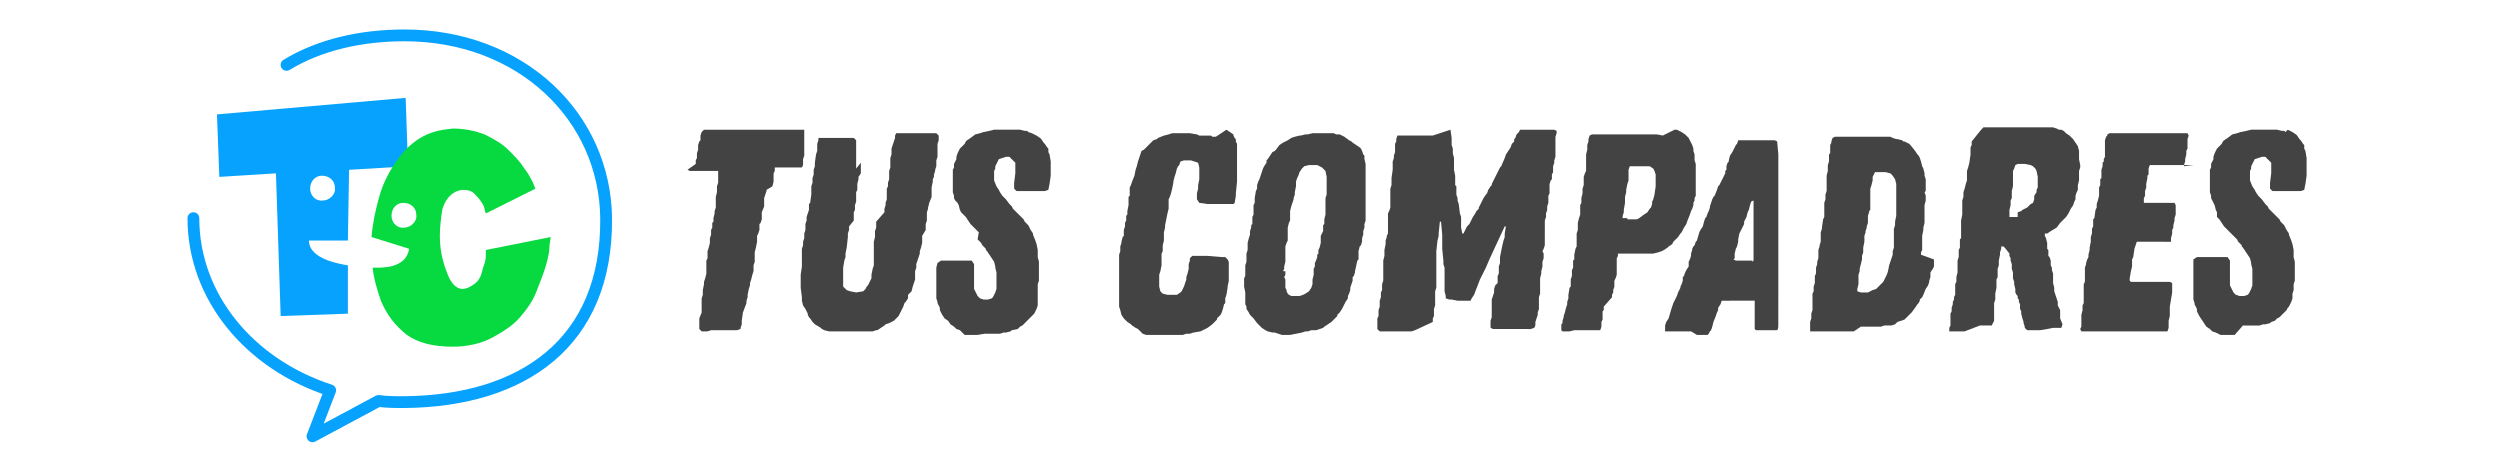
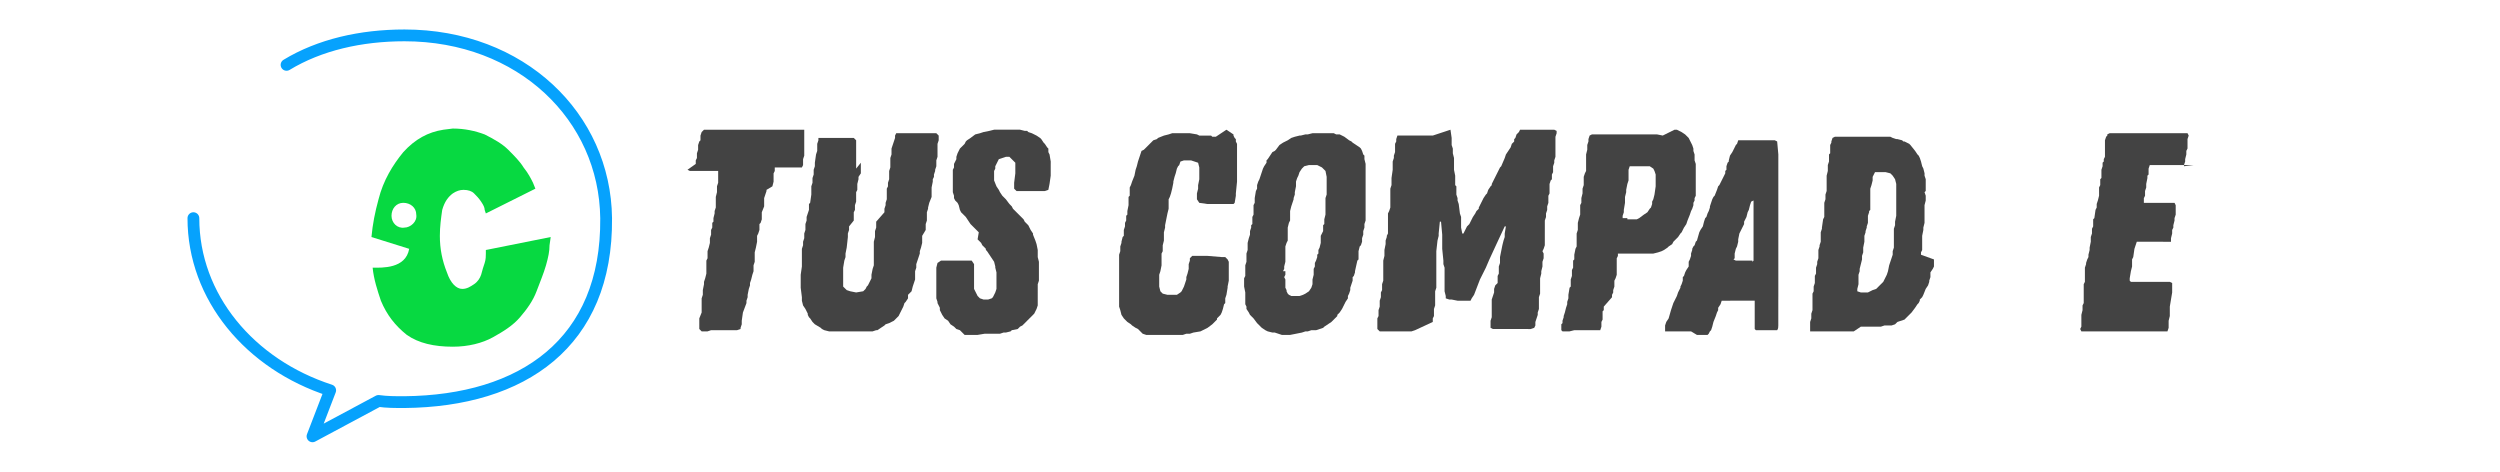
<svg xmlns="http://www.w3.org/2000/svg" version="1.1" id="Capa_1" x="0px" y="0px" viewBox="0 0 212 40" style="enable-background:new 0 0 212 40;" xml:space="preserve">
  <style type="text/css">
	.st0{fill:#06A2FD;}
	.st1{fill:#07D941;}
	.st2{fill:none;stroke:#06A2FD;stroke-width:22.377;stroke-linecap:round;stroke-linejoin:round;stroke-miterlimit:10;}
	.st3{fill:none;stroke:#06A2FD;stroke-linecap:round;stroke-linejoin:round;stroke-miterlimit:10;}
	.st4{fill:#434343;}
</style>
  <g>
    <path class="st0" d="M958.5-314.4l-306.3,26.9l3.2,101.7l92.6-5.1l7.4,231.3L865.3,37l0.7-78.4c-10.6-1.3-62.3-9-63.3-41.1   l63.7-0.7l1-114.9l96.5-5.2L958.5-314.4z M824.5-147.2c-10.9,1.2-21-7.8-21.6-19.4c-0.6-11.4,8.2-21.1,19.5-21.6   c12.1-0.5,21,7.8,21.7,19.7C845-156.2,834.4-146.7,824.5-147.2z" />
    <path class="st1" d="M1088.6-67.6l-0.2,6c-0.2,4-0.8,9-1.9,15.1c-1.1,6.1-3,12.2-5.6,18.4c-2.7,6.2-6.5,11.7-11.5,16.3   c-5,4.6-11.6,7.5-19.9,8.6c-10.3,0.3-18.9-8.7-25.8-27.1c-6.9-18.4-10.7-38-11.3-58.9c-0.5-15.2,1-29.1,4.5-41.8   c3.5-12.7,9.4-21.5,17.8-26.3c6.2-3.3,11.9-5.1,17-5.3c6.9-0.2,12.7,1.6,17.4,5.5c4.7,3.9,8.5,8.4,11.4,13.6   c2.9,5.2,5,9.8,6.2,13.8l1.9,6l79.5-39.5l-4.6-10.2c-3.1-6.8-7.9-15.1-14.5-24.9c-6.6-9.8-15.1-19.5-25.4-29   c-10.3-9.6-22.9-17.5-37.7-23.9c-14.8-6.4-31.9-9.3-51.4-8.7l-14.6,1.3c-24.8,3.7-46.2,15.8-64.1,36.4c-18,20.6-31.6,45.8-41,75.6   c-6.4,20.4-10.4,41.1-12,61.9l60.4,18.4c-6.4,33-44.6,31.6-59.5,29.7c2.2,19.1,6.9,37.2,14,54.2c9.5,22.8,23.7,41,42.8,54.7   c19.1,13.7,43.7,20.1,74.1,19.1c25.8-0.8,47.6-5.7,65.5-14.5c17.9-8.9,32.7-20,44.5-33.4c11.7-13.4,21-27.4,27.7-42.1   c6.7-14.7,11.6-28.5,14.8-41.5c3.2-13,5-23.6,5.6-32l1.3-12.5L1088.6-67.6z M956.8-103.9c-10.6,1.1-20.2-7.5-20.8-18.7   c-0.6-11,7.9-20.3,18.8-20.8c11.7-0.5,20.2,7.5,21,19C976.5-112.6,966.3-103.4,956.8-103.9z" />
    <path class="st2" d="M612.5-118.6c0,127.8,92.3,236.8,222,279.5L806.3,235l108.1-57.2c13.5,1.4,27.3,2.3,41.2,2.2   c191.9-1.4,328.9-96.5,327.4-298.6c-1.2-164.9-137.9-296-327.4-296c-71.1,0-137.1,16.2-191.9,48.4" />
  </g>
  <g>
    <g>
-       <path class="st0" d="M34.4,8.3l-16,1.4l0.2,5.3l4.8-0.3l0.4,12.1l5.7-0.2l0-4.1c-0.6-0.1-3.3-0.5-3.3-2.1l3.3,0l0.1-6l5-0.3    L34.4,8.3z M27.4,17c-0.6,0.1-1.1-0.4-1.1-1c0-0.6,0.4-1.1,1-1.1c0.6,0,1.1,0.4,1.1,1C28.5,16.5,27.9,17,27.4,17z" />
      <path class="st1" d="M41.2,21.2l0,0.3c0,0.2,0,0.5-0.1,0.8c-0.1,0.3-0.2,0.6-0.3,1c-0.1,0.3-0.3,0.6-0.6,0.8    c-0.3,0.2-0.6,0.4-1,0.4c-0.5,0-1-0.5-1.3-1.4c-0.4-1-0.6-2-0.6-3.1c0-0.8,0.1-1.5,0.2-2.2c0.2-0.7,0.5-1.1,0.9-1.4    c0.3-0.2,0.6-0.3,0.9-0.3c0.4,0,0.7,0.1,0.9,0.3c0.2,0.2,0.4,0.4,0.6,0.7c0.2,0.3,0.3,0.5,0.3,0.7l0.1,0.3l4.2-2.1l-0.2-0.5    c-0.2-0.4-0.4-0.8-0.8-1.3c-0.3-0.5-0.8-1-1.3-1.5c-0.5-0.5-1.2-0.9-2-1.3c-0.8-0.3-1.7-0.5-2.7-0.5l-0.8,0.1    c-1.3,0.2-2.4,0.8-3.4,1.9c-0.9,1.1-1.7,2.4-2.1,4c-0.3,1.1-0.5,2.1-0.6,3.2l3.2,1c-0.3,1.7-2.3,1.6-3.1,1.6    c0.1,1,0.4,1.9,0.7,2.8c0.5,1.2,1.2,2.1,2.2,2.9c1,0.7,2.3,1,3.9,1c1.3,0,2.5-0.3,3.4-0.8c0.9-0.5,1.7-1,2.3-1.7    c0.6-0.7,1.1-1.4,1.4-2.2c0.3-0.8,0.6-1.5,0.8-2.2c0.2-0.7,0.3-1.2,0.3-1.7l0.1-0.7L41.2,21.2z M34.3,19.3c-0.6,0.1-1.1-0.4-1.1-1    c0-0.6,0.4-1.1,1-1.1c0.6,0,1.1,0.4,1.1,1C35.4,18.8,34.8,19.3,34.3,19.3z" />
      <path class="st3" d="M16.4,18.5c0,6.7,4.8,12.4,11.6,14.6L26.5,37l5.6-3c0.7,0.1,1.4,0.1,2.2,0.1c10-0.1,17.2-5,17.1-15.6    C51.3,9.9,44.2,3,34.3,3c-3.7,0-7.2,0.8-10,2.5" />
    </g>
    <g>
      <path class="st4" d="M59.7,28.1h-0.2l-0.2-0.2l0-0.4l0-0.5l0.2-0.5l0-0.2l0-0.4l0-0.1l0-0.3v-0.2l0.1-0.3l0-0.2l0-0.2l0.1-0.5    v-0.2l0.1-0.3l0.1-0.4l0-0.2l0-0.2l0-0.3l0-0.1l0-0.3l0.1-0.2l0-0.2l0-0.2l0-0.2l0.1-0.3l0.1-0.4l0-0.2l0-0.2l0.1-0.3l0-0.1v-0.3    l0.1-0.2v-0.2l0-0.2l0.1-0.1v-0.2l0-0.1l0.1-0.4l0-0.2l0.1-0.3v-0.2l0-0.1v-0.2l0-0.2l0-0.2l0.1-0.4l0-0.1v-0.1l0-0.2v-0.1    l0.1-0.3l0-0.2l0-0.4l0-0.4h-1.3l-0.3,0l-0.2,0h-0.2l-0.2,0h-0.2l-0.2-0.1L59,13.9l0-0.3l0.1-0.2v-0.2l0-0.2l0.1-0.3l0-0.1l0-0.3    l0.1-0.3l0.1-0.1v-0.3l0-0.1l0.1-0.3l0.2-0.2l0.2,0h0.6l0.1,0h0.2l0.2,0h1.8l0.2,0h0.5l1.6,0l0.4,0l0.5,0l0.2,0h1.5l0.3,0l0.2,0    l0,0.2v0.1l0,0.2l0,0.2v0.2l0,0.1l0,0.2v0.1l0,0.3l0,0.2l0,0.1l0,0.3l-0.1,0.3l0,0.2l0,0.3l-0.1,0.2l-0.2,0l-0.2,0h-0.3l-0.2,0    h-0.2l-1,0l-0.2,0l0,0.2l0,0.1l-0.1,0.2v0.1l0,0.1l0,0.3l0,0.2l-0.1,0.4L65,16.1l0,0.1l-0.1,0.3l-0.1,0.3v0.1l0,0.3l0,0.1v0.2    L64.6,18l0,0.4l0,0.2l-0.1,0.3L64.4,19v0.2l0,0.3l-0.1,0.3L64.2,20l0,0.3l0,0.1v0.1L64.1,21L64,21.4l0,0.2v0.2l0,0.1l0,0.1l0,0.2    l-0.1,0.3l0,0.2l0,0.1l0,0.2l-0.1,0.3l-0.1,0.4l-0.1,0.3l0,0.2l-0.1,0.3l-0.1,0.5l0,0.2l-0.1,0.3l0,0.2L63,26.5l-0.1,0.7l0,0.3    l-0.1,0.3l0,0.1l-0.3,0.1h-2.2l-0.3,0.1L59.7,28.1z" />
      <path class="st4" d="M70.6,28.1l-0.2,0l-0.1,0l-0.4-0.1l-0.2-0.1l-0.1-0.1l-0.5-0.3l-0.2-0.2L68.7,27l-0.1-0.1l-0.1-0.2l0-0.1    l-0.2-0.4l-0.2-0.3L68,25.5l0-0.3l-0.1-0.8l0-0.1l0-0.8l0-0.2l0.1-0.7l0-0.3l0-0.4l0-0.3l0-0.2v-0.3l0.1-0.3l0-0.2l0-0.1l0.1-0.3    l0-0.2l0-0.2l0.1-0.3l0-0.2v-0.3l0.1-0.3l0-0.3l0.1-0.3l0.1-0.3v-0.2l0-0.3l0.1-0.1l0.1-0.7l0-0.1l0-0.3v-0.2l0-0.1l0.1-0.3l0-0.2    l0-0.2l0.1-0.3l0-0.2v-0.2l0.1-0.3v-0.2l0-0.1l0.1-0.7l0.1-0.3l0-0.1l0-0.2l0-0.3l0.1-0.3l0-0.2l0.1,0l0.4,0h0.1l0.2,0l1,0l0.6,0    l0.2,0l0.4,0l0.2,0.2l0,0.4v0.3l0,0.1l0,0.2l0,0.3l0,0.2l0,0.2l0,0.2l0,0.2l0,0.1v0.2L73,13.8l0,0.3l0,0.2v0.2l0,0.2L72.8,15    l0,0.2l-0.1,0.4l0,0.4l0,0.1l-0.1,0.2l0,0.2l0,0.2l0,0.2v0.2l-0.1,0.3l0,0.1l0,0.3l-0.1,0.2l0,0.2l0,0.2l0,0.2l0,0.1L72,19.2v0.3    l-0.1,0.3l0,0.3L71.8,21l-0.1,0.5l0,0.3l-0.1,0.3l-0.1,0.6l0,0.2l0,0.1l0,0.2l0,0.4V24l0,0.3l0.3,0.3l0.3,0.1l0.5,0.1l0.6-0.1    l0.2-0.2l0.1-0.2l0.1-0.1l0.2-0.4l0.1-0.2l0-0.2l0-0.1l0.1-0.5l0.1-0.3l0-0.2l0-0.2l0-0.1l0-0.2l0-0.2l0-0.2l0-0.2l0-0.2l0-0.3    l0-0.2l0.1-0.4l0-0.3l0-0.2l0.1-0.3v-0.2l0-0.3L75,18l0-0.3l0.1-0.3l0-0.2l0.1-0.3v-0.2l0-0.3l0-0.1v-0.3l0.1-0.2l0-0.3l0.1-0.3    l0-0.2l0-0.3l0-0.2l0.1-0.3l0-0.3l0-0.3l0-0.2l0.1-0.3l0-0.1l0-0.3l0-0.1l0.1-0.3l0.1-0.3l0.1-0.3l0-0.2l0.1-0.2l0.7,0h0.2l0.2,0    l0.7,0h0.2l0.2,0h0.2l0.2,0l0.2,0l0.2,0l0.2,0l0.2,0l0.2,0.2l0,0.4l-0.1,0.3l0,0.4l0,0.2l0,0.3l0,0.2l-0.1,0.3l0,0.2l0,0.2l0,0.2    L79.4,14l0,0.1l-0.1,0.3v0.1l-0.1,0.3l0,0.2l-0.1,0.2l0,0.2L79,15.9V16l0,0.2l0,0.1l0,0.2l0,0.2l-0.2,0.5l-0.1,0.4v0.1l-0.1,0.3    l0,0.1l0,0.3l0,0.3l-0.1,0.3v0.2l0,0.3L78.2,20l0,0.3l0,0.3L78.1,21L78,21.3l0,0.2l-0.1,0.3v0l-0.1,0.3l-0.1,0.3v0.1l0,0.2    l-0.1,0.3l0,0.2v0.2l0,0.1l0,0.2l-0.1,0.3l-0.1,0.3l-0.1,0.4L77,25L77,25.3l-0.2,0.3l-0.1,0.1l-0.1,0.3l-0.1,0.2l-0.1,0.2    l-0.1,0.2l-0.1,0.2l-0.2,0.2l-0.2,0.2l-0.2,0.1l-0.2,0.1l-0.3,0.1l-0.1,0.1L74.4,28l-0.1,0L74,28.1l-0.2,0l-0.1,0l-0.5,0h-0.6    l-0.4,0h-0.5L70.6,28.1z" />
      <path class="st4" d="M82.9,28.4l-0.2,0h-0.2l-0.3,0l-0.2,0l-0.2,0L81.4,28l-0.3-0.1l-0.2-0.2l-0.3-0.2l-0.2-0.3L80.1,27l-0.2-0.3    l-0.2-0.4l0-0.2l-0.2-0.4l0-0.1l-0.1-0.3l0-0.1l0-0.4v-0.7l0-0.4l0-0.2l0-0.4l0-0.2l0-0.2l0.1-0.4l0.3-0.2l0.6,0l0.3,0h1.4l0.3,0    l0.2,0.3v0.9l0,0.2v0.5l0,0.5l0.1,0.2l0.2,0.4l0.2,0.2l0.3,0.1h0.2l0.2,0l0.3-0.1l0.1-0.1l0.1-0.2l0.1-0.2l0.1-0.3l0-0.3l0-0.2    v-0.2l0-0.3v-0.4l-0.1-0.4v-0.1l-0.1-0.4l-0.2-0.3l-0.2-0.3l-0.2-0.3l-0.1-0.1l0-0.1l-0.1-0.1l-0.2-0.2l-0.1-0.2l-0.3-0.3L83,19.7    l-0.1-0.1l-0.3-0.3l-0.3-0.3l-0.2-0.3l-0.2-0.3l-0.2-0.2L81.5,18l-0.1-0.2l-0.1-0.4l-0.1-0.2L81,17l-0.1-0.2l0-0.2l-0.1-0.3l0-0.3    l0-0.2l0-0.2v-0.7l0-0.5l0.1-0.2l0-0.3l0.1-0.2l0.1-0.2l0-0.2l0.1-0.3l0.1-0.2l0.1-0.2l0.1-0.1l0.2-0.2l0.1-0.1l0.1-0.2l0.1-0.1    l0.3-0.2l0.4-0.3l0.4-0.1l0.3-0.1l0.5-0.1l0.4-0.1h0.8l0.6,0h0.2l0.2,0l0.4,0l0.4,0.1l0.2,0l0.1,0.1l0.3,0.1l0.2,0.1l0.2,0.1    l0.3,0.2l0.1,0.1l0.2,0.3l0.1,0.1l0.2,0.3l0.1,0.1l0,0.3l0.1,0.2l0.1,0.6V14l0,0.5l0,0.4L89,15.6l-0.1,0.5l-0.3,0.1l-0.4,0h-1.4    l-0.3,0h-0.3l-0.2-0.2l0-0.3l0-0.2l0.1-0.8v-0.6l0-0.3l-0.1-0.1l-0.2-0.2l-0.2-0.2l-0.3,0l-0.3,0.1l-0.3,0.1l-0.1,0.2l-0.1,0.2    l-0.1,0.2l0,0.2l-0.1,0.2l0,0.3v0.3l0,0.2l0.2,0.5l0.2,0.3l0.1,0.2l0.2,0.3l0.3,0.3l0.3,0.4l0.1,0.1l0.1,0.1l0.1,0.2l0.1,0.1    l0.1,0.1l0.2,0.2l0.1,0.1l0.1,0.1l0.1,0.1l0.2,0.2l0.1,0.2l0.3,0.3l0.2,0.4l0.2,0.3l0,0.1l0.2,0.5l0.1,0.3l0.1,0.5l0,0.2l0,0.2    l0,0.2l0.1,0.4l0,0.1l0,0.3l0,0.1l0,0.2l0,0.2v0.7l-0.1,0.3l0,0.1v0.4L88,25.5l0,0.2l0,0.2l-0.1,0.3l-0.2,0.4l-0.1,0.1L87.3,27    l-0.1,0.1l-0.2,0.2l-0.1,0.1l-0.2,0.2l-0.2,0.1l-0.2,0.2L85.8,28l-0.1,0.1l-0.4,0.1l-0.2,0l-0.3,0.1l-0.2,0l-0.2,0l-0.2,0H84    l-0.2,0l-0.3,0L82.9,28.4z" />
      <path class="st4" d="M98.7,28.4h-0.2l-0.2,0l-0.3,0l-0.2,0l-0.1,0l-0.2,0l-0.2,0l-0.1,0l-0.3-0.1L96.6,28l-0.1-0.1l-0.2-0.1    L96,27.6l-0.1-0.1l-0.3-0.2l-0.1-0.1L95.3,27l-0.2-0.3L95,26.3L94.9,26l0-0.1l0-0.3l0-0.2v-0.5l0-0.2v-0.2l0-0.2v-0.6l0-0.5l0-0.2    l0-0.3l0-0.3v-0.2l0-0.1l0-0.5l0.1-0.3l0-0.2l0-0.2l0.1-0.3l0-0.1l0.1-0.4l0.1-0.1v-0.3l0-0.1v-0.1l0.1-0.3l0-0.3l0.1-0.2l0-0.3    v-0.1l0.1-0.1v-0.3l0.1-0.5l0-0.2l0-0.3l0-0.2l0.1-0.1l0-0.2l0-0.2l0-0.1l0-0.2l0.1-0.2l0.1-0.3l0.2-0.5l0.1-0.5l0.1-0.3l0.1-0.4    l0.1-0.3l0.1-0.3l0.1-0.3l0.2-0.1l0.2-0.2l0.2-0.2l0.3-0.3l0.1-0.1l0.3-0.1l0.1-0.1l0.5-0.2l0.4-0.1l0.3-0.1l0.2,0h0.4l0.5,0h0.4    l0.6,0.1l0.2,0.1h0.2l0.3,0l0.1,0l0.2,0l0.2,0l0.1,0.1l0.3,0L104,11l0.3,0.2l0.3,0.2l0,0.1l0.1,0.2l0.1,0.1l0,0.2l0.1,0.2l0,0.3    l0,0.3l0,0.3l0,0.2l0,0.4v0.5l0,0.2l0,0.2l0,0.4l0,0.4l-0.1,1l0,0.2l-0.1,0.6l-0.1,0.1l-0.3,0l-0.3,0l-1.6,0l-0.7-0.1l-0.2-0.3    v-0.3l0-0.2l0.1-0.4l0-0.3l0.1-0.5l0-0.3l0-0.3v-0.4l-0.1-0.4l-0.3-0.1l-0.3-0.1h-0.3l-0.3,0l-0.3,0.1L100,14l-0.1,0.1l-0.1,0.2    l-0.1,0.4l-0.1,0.3l-0.1,0.4v0.1L99.4,16l-0.1,0.4l-0.1,0.3l-0.1,0.2l0,0.2l0,0.1l0,0.2l0,0.3l-0.1,0.4l-0.2,1l0,0.2l-0.1,0.4    l0,0.2l0,0.3l0,0.2l-0.1,0.4v0.5l-0.1,0.2l0,0.2v0.2l0,0.2l0,0.2l0,0.2l-0.1,0.5V23l-0.1,0.3l0,0.3V24l0,0.1v0.2l0.1,0.4l0.2,0.2    l0.4,0.1l0.4,0h0.4l0.3-0.2l0.1-0.1l0.2-0.4l0.1-0.3l0.1-0.3l0-0.1l0-0.1l0.1-0.3l0.1-0.4l0-0.2l0-0.2l0.1-0.3l0-0.2l0.2-0.2    l0.2,0l0.6,0h0.5l1.2,0.1l0.3,0l0.2,0.2l0.1,0.2v0.3l0,0.1v0.2l0,0.3l0,0.3l0,0.1l0,0.2l0,0.1l-0.1,0.5l0,0.1l-0.1,0.6l-0.1,0.3    l0,0.2l0,0.2l-0.1,0.1l-0.1,0.4l-0.1,0.3l-0.1,0.2l-0.1,0.1l-0.1,0.1l-0.1,0.1l0,0.1l-0.4,0.4l-0.4,0.3l-0.4,0.2l-0.2,0.1    l-0.6,0.1l-0.3,0.1l-0.3,0l-0.3,0.1h-0.4l-0.3,0l-0.2,0L98.7,28.4z" />
      <path class="st4" d="M109.4,28.4l-0.3,0l-0.2,0l-0.2,0l-0.6-0.2l-0.2,0l-0.4-0.1l-0.2-0.1l-0.3-0.2l-0.4-0.4l-0.3-0.4l-0.1-0.1    l-0.1-0.1l-0.1-0.1l-0.1-0.2l-0.2-0.3V26l-0.1-0.2l0-0.1l0-0.1l0-0.1l0-0.2l0-0.1l0-0.3l0-0.1l-0.1-0.5l0-0.2v-0.5l0.1-0.2l0-0.2    v-0.2l0-0.5l0.1-0.3v-0.2l0-0.3v-0.2l0.1-0.3l0-0.1l0-0.3l0-0.2l0.1-0.4l0.1-0.3v-0.3l0.1-0.3v-0.2l0.1-0.1l0-0.2v-0.1l0-0.2    l0-0.1l0.1-0.2l0-0.2v-0.3l0-0.3l0.1-0.2l0-0.1l0-0.3l0.1-0.6l0.1-0.2l0-0.3l0.1-0.3l0.1-0.2l0.1-0.3l0.1-0.3l0.1-0.3l0.1-0.2    l0.2-0.3l0-0.2l0.1-0.1l0.2-0.3l0.2-0.3l0.2-0.1l0.1-0.1l0.3-0.4l0.3-0.2l0.2-0.1l0.2-0.1l0.3-0.2l0.3-0.1l0.4-0.1l0.1,0l0.4-0.1    l0.2,0l0.4-0.1l0.3,0l0.3,0l0.4,0l0.1,0l0.3,0l0.4,0l0.2,0.1l0.2,0l0.1,0l0.4,0.2l0.4,0.3l0.2,0.1l0.1,0.1l0.3,0.2l0.3,0.2    l0.1,0.1l0.1,0.2l0.1,0.3l0.1,0.1l0,0.1l0,0.2l0.1,0.4l0,0.5l0,0.2v0.2l0,0.3l0,0.1l0,0.3v0.2l0,0.3l0,0.2l0,0.1l0,0.2v0.2l0,0.1    l0,0.3l0,0.4l0,0.4l0,0.2l0,0.4l0,0.2l-0.1,0.3l0,0.3l-0.1,0.3l0,0.3l-0.1,0.3l0,0.3l-0.1,0.3l-0.1,0.1l-0.1,0.4v0.2l0,0.2l0,0.3    l-0.1,0.1l-0.2,0.9l0,0.1l-0.1,0.3l-0.1,0.1l0,0.3l-0.1,0.3l-0.1,0.3v0.2l-0.1,0.3l-0.1,0.2l0,0.2l-0.2,0.3l-0.2,0.4l-0.1,0.2    l-0.2,0.3l-0.1,0.1l-0.1,0.1l0,0.1l-0.3,0.3l-0.1,0.1l-0.1,0.1l-0.3,0.2l-0.3,0.2l-0.1,0.1l-0.6,0.2l-0.2,0l-0.2,0l-0.3,0.1    l-0.2,0l-0.3,0.1l-0.5,0.1L109.4,28.4z M110.2,25.1l0.3-0.1l0.2-0.1l0.3-0.2l0.2-0.3l0.1-0.3l0-0.2v-0.2l0.1-0.4l0-0.2l0-0.3    l0.1-0.2l0-0.3l0.1-0.2l0.1-0.3l0-0.2l0.1-0.1v-0.2l0-0.1l0.1-0.2l0.1-0.4l0-0.6l0.1-0.2l0.1-0.2l0-0.5l0.1-0.1l0-0.4l0.1-0.4    l0-0.3l0-0.2l0-0.2l0-0.2l0-0.3l0-0.2l0.1-0.3l0-0.2v-0.3l0-0.4l0-0.3l0-0.3l-0.1-0.5l-0.1-0.1l-0.2-0.2l-0.4-0.2l-0.5,0l-0.2,0    l-0.4,0.1l-0.2,0.2l-0.2,0.3l-0.1,0.3l-0.1,0.2l-0.1,0.3l0,0.2l0,0.2l-0.1,0.5v0l0,0.2l-0.1,0.3l0,0.1l-0.1,0.3l-0.1,0.3l-0.1,0.4    l0,0.2l0,0.2l0,0.4l-0.1,0.2l-0.1,0.4l0,0.2l0,0.3v0.2l0,0.2l0,0.2l-0.1,0.2l-0.1,0.3l0,0.2l0,0.2l0,0.1l0,0.2v0.2l0,0.2v0.2    l-0.1,0.4v0.2l-0.1,0.2L109,23l0,0.3l-0.1,0.2l0.1,0.2v0.7l0.1,0.2l0,0.1l0.1,0.2l0.1,0.1l0.2,0.1l0.2,0l0.1,0H110.2z" />
      <path class="st4" d="M118,28.1h-0.7l-0.3,0l-0.1-0.1l-0.1-0.1v-0.2l0-0.4l0-0.1l0-0.2l0.1-0.2l0-0.2l0-0.3L117,26l0-0.3l0-0.2    l0.1-0.3l0-0.2v-0.2l0.1-0.2l0-0.2l0-0.3l0.1-0.3l0-0.2l0-0.2l0-0.1l0-0.3l0-0.1l0-0.4l0-0.4l0.1-0.4v-0.2l0-0.3l0.1-0.5v-0.2    l0-0.1l0.1-0.3l0-0.1l0.1-0.2l0-0.2l0-0.3l0-0.3v-0.2l0-0.1l0-0.2l0-0.3l0-0.1l0.1-0.2l0.1-0.3l0-0.3l0-0.3l0-0.1l0-0.3l0-0.1    l0-0.3l0-0.2l0.1-0.3l0-0.2l0-0.1v-0.2l0-0.1l0.1-0.7v-0.1l0-0.3l0-0.3l0.1-0.3l0-0.2l0.1-0.3l0-0.2l0-0.2l0-0.3l0.1-0.2v-0.2    l0.1-0.3l0.2,0h0.3l0.5,0l0.4,0h0.4l0.4,0l0.5,0h0.3L123,11l0.1,0.7l0,0.2l0,0.3l0,0.1l0.1,0.3l0,0.4l0.1,0.4l0,0.3l0,0.3l0,0.2    v0.2l0.1,0.5l0,0.1l0,0.3v0.2l0,0.2l0.1,0.1l0,0.3v0.1l0,0.3l0.1,0.3v0.2l0.1,0.3l0.1,0.8l0.1,0.3v0.1l0,0.2v0.2l0,0.1l0,0.3    l0.1,0.5h0.1l0.3-0.6l0.1-0.1l0.1-0.1l0.2-0.4l0.1-0.2l0.2-0.3l0.1-0.2l0.2-0.2v-0.1l0.2-0.4l0.1-0.2l0.1-0.2l0.2-0.3l0.1-0.1    l0.1-0.3l0.2-0.3l0.1-0.1l0-0.1l0.2-0.4l0.5-1l0.1-0.1l0.3-0.7l0.1-0.3l0.2-0.3l0.2-0.3l0.1-0.3l0.1-0.1l0.1-0.1l0-0.1l0-0.1    l0.1-0.1l0.1-0.3l0.2-0.2l0.1-0.2l0.6,0l0.6,0l0.4,0l0.8,0l0.5,0l0.2,0.1l0,0.2l-0.1,0.3l0,0.1l0,0.3l0,0.1l0,0.2l0,0.1l0,0.2    l0,0.1v0.3l0,0.1l0,0.2l-0.1,0.3v0.2l-0.1,0.3l0,0.1l0,0.3l0,0.1l-0.1,0.2v0.4l-0.1,0.1l-0.1,0.3l0,0.1l0,0.3l0,0.4l-0.1,0.2    l0,0.2v0.1l0,0.2l0,0.1l-0.1,0.3l0,0.3l-0.1,0.3l0,0.1l0,0.2l-0.1,0.3l0,0.3l0,0.4L131,20v0.2l0,0.2l0,0.1l0,0.2l0,0.1l-0.1,0.3    l-0.1,0.2l0.1,0.2l0,0.4l-0.1,0.3v0.1l0,0.3l-0.1,0.4l0,0.2l-0.1,0.4l0,0.2l0,0.2l0,0.3l0,0.1l0,0.3l0,0.2l-0.1,0.3l0,0.2l0,0.1    l0,0.3l0,0.2v0.2l-0.1,0.3l0,0.2l-0.1,0.3l-0.1,0.3l0,0.3l-0.1,0.2l-0.3,0.1H129l-0.7,0h-1.1l-0.3,0l-0.1,0h-0.2l-0.2-0.1l0-0.3    l0-0.2l0-0.1l0.1-0.3l0-0.2l0-0.4l0-0.2l0-0.3l0-0.4l0.1-0.3l0.1-0.3l0-0.3l0.1-0.3L127,24v-0.3l0-0.3l0.1-0.2l0-0.3l0-0.1l0-0.2    l0.1-0.3l0-0.2v-0.1l0-0.2l0.2-1l0.1-0.4l0.1-0.3l0-0.1l0-0.2l0.1-0.6h-0.1l-0.7,1.5l-0.6,1.3l-0.3,0.7l-0.5,1L125,25l-0.2,0.3    l-0.1,0.2l-0.3,0h-0.1l-0.2,0l-0.5,0l-0.5-0.1l-0.2,0l-0.3-0.1l0-0.2l-0.1-0.4l0-0.2l0-0.2l0-0.2l0-0.2l0-0.2l0-0.4l0-0.5l0-0.1    l-0.1-0.3l0-0.3l-0.1-1l0-0.5l0-0.4l0-0.2l0-0.1l-0.1-1.1h-0.1l-0.1,1V20l-0.1,0.4l-0.1,0.9l0,0.2l0,0.1v0.5l0,0.2l0,0.3l0,0.1    l0,0.2l0,0.3l0,0.3v0.2l0,0.3l0,0.3v0.1l-0.1,0.3l0,0.2l0,0.2l0,0.4l0,0.3l0,0.1l-0.1,0.3v0.3l0,0.3l-0.1,0.2l0,0.1l0,0.2L120,28    l-0.3,0.1H119l-0.1,0l-0.2,0L118,28.1z" />
      <path class="st4" d="M133.1,28.1l-0.2,0l-0.4,0l-0.1-0.1v-0.5l0.1-0.1l0-0.2l0.1-0.3v-0.1l0.1-0.3l0.1-0.4l0.1-0.3l0-0.2l0.1-0.3    l0-0.2l0-0.1l0.1-0.6l0.1-0.1l0-0.3l0-0.2l0-0.1l0.1-0.3l0-0.1l0-0.3v-0.1l0.1-0.2v-0.3l0-0.1v-0.2l0.1-0.1l0-0.4l0.1-0.5l0.1-0.2    l0-0.2l0-0.3l0-0.2l0-0.1l0-0.2l0-0.1l0.1-0.3l0-0.2l0-0.4l0.1-0.4l0.1-0.3v-0.3l0-0.3l0-0.2l0.1-0.2l0-0.3l0-0.1l0.1-0.4l0-0.3    l0-0.1l0.1-0.3l0-0.1l0-0.4l0-0.2l0.1-0.3l0.1-0.2l0-0.3l0-0.2v-0.2l0-0.2l0-0.2v-0.1l0-0.2l0.1-0.4l0-0.2l0-0.2l0.1-0.3l0-0.2    l0.1-0.3l0.2-0.1h1.3l0.3,0l0.3,0l0.1,0h1.7l0.2,0l0.4,0h0.3l0.4,0h0.2l0.3,0l0.5,0.1L142,11l0.2,0l0.2,0.1l0.2,0.1l0.3,0.2    l0.2,0.2l0.1,0.1l0.1,0.2l0.1,0.2l0.1,0.2l0.1,0.3l0,0.2l0.1,0.3l0,0.3l0,0.2l0.1,0.3l0,0.2l0,0.4v0.2l0,0.3l0,0.3l0,0.3l0,0.2    l0,0.5l0,0.3l-0.1,0.2l0,0.2l-0.1,0.2l0,0.1l0,0.1l-0.1,0.3l-0.1,0.2l-0.1,0.3l-0.2,0.5l-0.1,0.3l-0.2,0.3l-0.2,0.4l-0.1,0.1    l-0.2,0.3l-0.2,0.2l-0.2,0.2l-0.1,0.2l-0.3,0.2l-0.1,0.1l-0.3,0.2l-0.2,0.1l-0.3,0.1l-0.4,0.1l-0.3,0l-0.3,0l-0.3,0l-0.7,0l-0.5,0    h-0.5l-0.4,0v0l0,0.2l-0.1,0.2l0,0.3l0,0.1l0,0.3l0,0.1l0,0.2l0,0.1l0,0.2v0.1l-0.1,0.3l-0.1,0.2l0,0.3l0,0.2l-0.1,0.3l0,0.2    l-0.1,0.2v0.2L136,26v0.3l-0.1,0.1v0.2l0,0.2l0,0.1l0,0.2l-0.1,0.2l0,0.2l0,0.2l-0.1,0.3l-0.2,0h-2L133.1,28.1z M138,18.6l0.3,0    l0.5,0l0.2-0.1l0.4-0.3l0.3-0.2l0.2-0.3l0.1-0.1l0.1-0.3l0-0.2l0.1-0.2l0.1-0.4l0.1-0.7l0-0.6v-0.4l-0.1-0.3l-0.1-0.2l-0.3-0.2    l-0.2,0l-0.7,0l-0.6,0l-0.2,0l-0.1,0.3l0,0.1l0,0.2l0,0.4l0,0.2l-0.1,0.3l-0.1,0.5l0,0.2l-0.1,0.4l0,0.3V17l0,0.2l-0.1,0.6V18    l-0.1,0.3l0,0.2H138z" />
      <path class="st4" d="M143.4,28.1l-0.2,0l-1.8,0l-0.2,0l0-0.2l0-0.2l0-0.1l0.1-0.3l0.2-0.3l0.2-0.7l0.1-0.3l0.1-0.3l0.3-0.6    l0.1-0.3l0.2-0.4l0-0.1l0.1-0.2l0.1-0.3l0-0.1l0-0.2l0.1-0.1l0.1-0.3l0.1-0.2l0.2-0.3l0-0.2l0-0.2l0.1-0.2l0.1-0.3l0-0.2l0.1-0.3    l0-0.1l0.1-0.2l0.1-0.1l0.1-0.3l0.1-0.1l0.2-0.7l0.1-0.2l0.2-0.3l0.1-0.4l0.1-0.3l0.1-0.1l0.1-0.3l0.1-0.2l0.1-0.3l0-0.1l0.1-0.3    l0.1-0.3l0.1-0.2l0.1-0.1l0.2-0.5l0.1-0.3l0.1-0.1l0.1-0.2l0.1-0.2l0.1-0.2l0.2-0.4l0-0.2l0.1-0.1l0-0.1l0-0.2l0.1-0.3l0.1-0.1    l0-0.1l0.1-0.4l0.2-0.3l0.2-0.4l0.1-0.2l0.1-0.1l0.1-0.3l0.2,0h0.2l0.5,0l0.2,0h0.4l0.5,0h0.2l0.2,0l0.2,0h0.4l0.1,0l0.2,0.1    l0.1,1.1v0.5l0,0.1v0.4l0,0.9v0.3l0,0.3l0,0.5v0.3l0,0.4l0,0.2v0.5l0,0.3v0.5l0,0.3l0,0.1l0,0.3v0.1l0,0.4l0,0.3v1l0,0.3l0,0.2    v0.7l0,1.1v0.2l0,0.4l0,0.4l0,0.3l0,0.2l0,0.9V25l0,0.3l0,0.2v0.4l0,0.3l0,0.2v0.2l0,0.5v0.5c0,0.1,0,0.3-0.1,0.4    c-0.1,0-0.2,0-0.3,0l-0.2,0l-0.2,0H151l-0.5,0h-0.2l-0.3,0l-0.2,0l-0.2,0l-0.3,0h-0.4l-0.1-0.1l0-0.2l0-0.4l0-0.2l0-0.2v-1.2    l0-0.2l-0.5,0l-0.4,0l-1.1,0H146l-0.1,0.3l-0.2,0.3l0,0.2l-0.1,0.2l-0.1,0.3l-0.2,0.5l-0.1,0.4l-0.1,0.3l-0.1,0.1l-0.1,0.2    l-0.1,0.1l-0.7,0l-0.2,0L143.4,28.1z M148.6,22.2l0.1-0.1l0-0.3l0-0.2l0-0.2v-0.6l0-0.2v-0.4l0-0.2l0-0.6l0-0.9l0-0.9l0-0.6    l-0.2,0.1l-0.1,0.3l-0.1,0.4l-0.1,0.2l-0.1,0.4l-0.1,0.2l-0.1,0.2l0,0.2l-0.1,0.2l-0.1,0.2l-0.1,0.2l-0.1,0.2l-0.1,0.5l0,0.2    l-0.1,0.4l-0.1,0.2l-0.1,0.4l0,0.2l0,0.2L147,22l0.2,0.1h0.2l0.3,0l0.2,0H148.6z" />
      <path class="st4" d="M157.2,28.1l-0.3,0l-0.3,0l-0.4,0l-0.3,0l-0.2,0h-0.2l-0.3,0l-0.1,0h-0.2l-0.2,0h-0.7l-0.3,0l-0.2,0v-0.6    l0-0.2l0.1-0.3l0-0.3l0-0.1l0.1-0.3l0-0.2l0-0.2v-0.2l0-0.3l0-0.2l0-0.3l0.1-0.2l0-0.2v-0.2l0.1-0.3l0-0.2l0-0.3l0-0.1l0.1-0.2    v-0.5l0.1-0.3l0-0.2l0.1-0.3l0-0.2l0-0.3l0-0.2l0.1-0.3l0-0.1l0.1-0.3v-0.5l0-0.2l0-0.1l0.1-0.3l0-0.1l0.1-0.7l0.1-0.2l0-0.2    l0-0.2v-0.1l0-0.2l0-0.3l0-0.2l0.1-0.3v-0.1l0-0.3l0.1-0.3v-0.3l0-0.2l0-0.5l0-0.3l0.1-0.4l0-0.2v-0.1l0-0.2l0.1-0.3l0-0.3l0-0.3    l0.1-0.1l0-0.2l0-0.3l0-0.2l0.1-0.2l0-0.1l0.1-0.3l0.2-0.1h0.2l0.3,0l0.2,0l0.4,0h0.2l0.5,0l0.5,0h0.6l0.3,0l0.1,0h0.4l0.2,0    l0.2,0l0.4,0h0.2l0.2,0.1l0.3,0.1h0l0.1,0l0.4,0.1l0.1,0.1l0.1,0l0.2,0.1l0.2,0.1l0.1,0.1l0.4,0.5l0.2,0.3l0.1,0.1l0.1,0.2    l0.1,0.3l0.1,0.4l0.1,0.2l0.1,0.4v0.2l0.1,0.3l0,0.2l0,0.5l0,0.3l-0.1,0.1l0.1,0.3l0,0.1l0,0.2l0,0.2l0,0.2V17l-0.1,0.4v0.2l0,0.4    l0,0.2v0.7l-0.1,0.4v0.2l-0.1,0.5l0,0.4l0,0.6l0,0.2l-0.1,0.2l0,0.2L164,22l0,0.3l0,0.3l-0.1,0.2l-0.2,0.3l0,0.1l0,0.3l-0.1,0.3    l0,0.1l-0.1,0.3l-0.2,0.3l-0.2,0.5l-0.1,0.2l-0.2,0.2l0,0.1l-0.1,0.2l-0.1,0.1l-0.2,0.3l-0.3,0.4l-0.3,0.3l-0.2,0.2l-0.1,0.1    l-0.3,0.1l-0.3,0.1l-0.2,0.2l-0.3,0.1l-0.2,0l-0.4,0l-0.3,0.1h-0.8l-0.2,0H158l-0.2,0L157.2,28.1z M158.4,24.8l0.2-0.1l0.2-0.1    l0.3-0.1l0.1-0.1l0.2-0.2l0.2-0.2l0.1-0.1l0.1-0.2l0.1-0.2l0.1-0.2l0.1-0.3l0.1-0.5l0.1-0.3l0.1-0.3l0.1-0.3l0-0.1l0-0.1l0-0.1    l0.1-0.3l0-0.2l0-0.3l0-0.3l0-0.4l0-0.2l0-0.2l0.1-0.3v-0.3l0.1-0.5l0-0.1l0-0.5l0-0.5l0-0.7l0-0.7l0-0.2l-0.1-0.4l-0.2-0.3    l-0.1-0.1l-0.1-0.1l-0.4-0.1l-0.4,0l-0.3,0l-0.2,0l-0.1,0.2l-0.1,0.2v0.1l0,0.2l-0.1,0.4l-0.1,0.3l0,0.3l0,0.3l0,0.5l0,0.1l0,0.2    v0.2l0,0.2l-0.1,0.1v0.1l-0.1,0.3l0,0.4v0.2l-0.1,0.3l0,0.1l-0.1,0.3v0.1l-0.1,0.3l0,0.2l0,0.1l0,0.2L158,21v0.3l0,0.1l-0.1,0.3    V22l-0.1,0.4l-0.1,0.4l0,0.2l-0.1,0.3l0,0.4l0,0.4l-0.1,0.4l0,0.2l0.3,0.1H158.4z" />
-       <path class="st4" d="M166.6,28.1h-0.3l-0.8,0l-0.2,0l0-0.1v-0.2l0.1-0.2l0-0.2l0-0.3v-0.2l0-0.1v-0.2l0.1-0.2v-0.1l0-0.2l0.1-0.3    v-0.2l0.1-0.2l0-0.2l0.1-0.2l0-0.3l0-0.2l0-0.2l0-0.2l0.1-0.2v-0.4l0.1-0.4v-0.2l0-0.2l0-0.4v-0.2l0.1-0.3l0-0.2l0-0.2v-0.2    l0.1-0.2l0-0.1l0-0.1l0-0.3l0-0.2l0.1-0.1v-0.1l0-0.2l0-0.3l0-0.1l0-0.3l0-0.3v-0.2l0.1-0.5v-0.2l0-0.1l0-0.2l0-0.3l0-0.1v-0.2    l0-0.1l0.1-0.3l0-0.3l0-0.1l0.1-0.3l0.1-0.4l0.1-0.3l0-0.1v-0.1l0-0.3v-0.1l0-0.2l0.1-0.3l0.1-0.4l0.1-0.7l0-0.2l0-0.2v-0.2    l0.1-0.2l0-0.3L168,11l0.2-0.2l0.2,0h0.3l1.5,0h1.1l0.2,0l0.2,0l0.2,0l0.4,0h0.2l0.3,0l0.4,0l0.3,0h0.4l0.2,0l0.3,0.1l0.2,0.1    l0.2,0l0.2,0.1l0.1,0.1l0.1,0.1l0.3,0.2l0.1,0.1l0.1,0.1l0.1,0.1l0.2,0.3l0.2,0.3l0.1,0.4l0,0.5v0.2l0.1,0.5v0.2l-0.1,0.3l0,0.2    l0,0.4v0.2l-0.1,0.4l0,0.4l-0.1,0.2l-0.1,0.3l0,0.2l0,0.1l-0.1,0.2l-0.1,0.3l-0.2,0.3l-0.1,0.2l-0.1,0.2l-0.2,0.3l-0.1,0.1    l-0.3,0.3l-0.1,0.1l-0.3,0.4l-0.5,0.3l-0.3,0.2l-0.2,0v0.2l0.1,0.2l0.1,0.4v0.2l0,0.3l0.1,0.1l0,0.2l0,0.3l0.1,0.1l0.1,0.3l0,0.1    l0,0.3l0.1,0.2l0,0.2l0.1,0.3V24l0.1,0.4l0,0.3l0.3,0.9l0,0.3l0.2,0.4l0,0.3l0,0.2l0,0.2l0.2,0.5l-0.1,0.3l-0.1,0l-0.3,0h-0.3    l-0.5,0.1l-0.6,0.1h-0.3l-0.3,0h-0.2l-0.2,0l-0.1,0l-0.2-0.2l0-0.1l-0.1-0.3l0-0.1l-0.1-0.3l-0.1-0.4v-0.2l-0.1-0.2l0-0.1l0-0.3    l-0.1-0.2v-0.2l-0.1-0.1l0-0.2L171,25l-0.1-0.2v-0.3l-0.1-0.4l0-0.2l-0.1-0.3l0-0.2l0-0.3l-0.1-0.3l0-0.3l0-0.1l-0.1-0.3l0-0.2    l-0.1-0.2l0-0.2L170,21l-0.1-0.1l-0.2,0l0,0.1l0,0.1l-0.1,0.3l0,0.2l-0.1,0.5v0.4l-0.1,0.3l0,0.3v0.1l0,0.3l-0.1,0.2v0.5l0,0.2    l-0.1,0.5l0,0.2l0,0.1v0.2l-0.1,0.3l0,0.1l0,0.2v0.1l0,0.3l0,0.2v0.1l0,0.2l0,0.3l-0.1,0.2l-0.1,0.2l-0.2,0l-0.2,0l-0.4,0l-0.2,0    L166.6,28.1z M171.1,18l0.3-0.1l0.1-0.1l0.2-0.1l0.2-0.1l0.2-0.2l0.1-0.1l0.2-0.1l0.1-0.3l0-0.2l0-0.1l0.2-0.3v-0.2l0.1-0.2l0-0.4    l0-0.5l-0.1-0.5l-0.1-0.2l-0.2-0.2l-0.2-0.1l-0.5-0.1l-0.6,0l-0.2,0.1l-0.1,0.3l-0.1,0.2l0,0.4l0,0.4l0,0.3l0,0.2l-0.1,0.4v0.2    l0,0.4l-0.1,0.2l0,0.2l0,0.2l-0.1,0.4l0,0.2l0,0.2l0,0.2l0.4,0H171.1z" />
      <path class="st4" d="M178.8,28.1h-0.6l-0.2,0h-1.3l-0.2,0l-0.1-0.2l0.1-0.2l0-0.2l0-0.4l0-0.4l0.1-0.4l0-0.4l0.1-0.2v-0.2l0-0.2    v-0.2l0-0.2l0-0.2l0-0.3l0-0.3l0.1-0.2l0-0.4v-0.2l0-0.2l0-0.3v-0.1l0.1-0.3l0-0.1l0.1-0.3l0.1-0.2l0-0.2l0.1-0.4l0-0.2l0.1-0.5    v-0.4l0.1-0.3l0-0.4l0.1-0.2l0-0.2l0-0.2v-0.2l0.1-0.1l0.1-0.7l0.1-0.2l0-0.2l0-0.1l0.1-0.3l0.1-0.4l0-0.7l0.1-0.2l0-0.5l0.1-0.1    l0-0.2l0-0.2l0-0.1l0-0.2l0.1-0.3l0-0.3l0.1-0.1v-0.2l0.1-0.2l0-0.1l0-0.2l0-0.3l0-0.1l0-0.1l0-0.3l0-0.1l0-0.2l0.1-0.3l0.1-0.1    l0-0.1l0.2-0.1h0.4l0.1,0l0.2,0l0.3,0h0.2l0.2,0h0.2l0.5,0l1.9,0l0.6,0l0.2,0l0.7,0h0.5l0.2,0l0.2,0l0.2,0l0.1,0.2l-0.1,0.3v0.1    l0,0.6v0.1l-0.1,0.2l0,0.2l0,0.1l-0.1,0.4v0.2l-0.1,0.3l0,0.1L186,14l-0.2,0h-1l-0.3,0h-1.6l-0.6,0l-0.1,0.3l0,0.2v0.3l-0.1,0.1    v0.2l-0.1,0.5l0,0.3l-0.1,0.3l0,0.2l0,0.2l-0.1,0.2l0,0.4h0.4l0.9,0l0.5,0h0.6l0.2,0l0.1,0.2l0,0.3v0.2l0,0.3l-0.1,0.3l0,0.2    l-0.1,0.4v0.2l-0.1,0.2l0,0.3l-0.1,0.4l0,0.3l0,0h-0.2l-0.4,0H183l-0.6,0l-0.4,0h-0.3l-0.3,0h-0.2l-0.1,0.3l-0.1,0.3l-0.1,0.7    l-0.1,0.2l0,0.2l0,0.2l0,0.2l-0.1,0.4l-0.1,0.6v0.2l0.1,0.1l0.3,0h1.5l0.3,0l0.5,0l0.7,0l0.2,0.1l0,0.2l0,0.1l0,0.3l0,0.2L184,26    v0.3l0,0.2l0,0.1l0,0.2l-0.1,0.4l0,0.4l0,0.2l-0.1,0.3h-2.4l-0.4,0l-0.3,0l-0.1,0h-0.5l-0.4,0l-0.2,0L178.8,28.1z" />
-       <path class="st4" d="M189.5,28.4l-0.2,0H189l-0.3,0l-0.2,0l-0.2,0l-0.4-0.2l-0.3-0.1l-0.2-0.2l-0.3-0.2l-0.2-0.3l-0.2-0.3    l-0.2-0.3l-0.2-0.4l0-0.2l-0.2-0.4l0-0.1l-0.1-0.3l0-0.1l0-0.4v-0.7l0-0.4l0-0.2l0-0.4l0-0.2l0-0.2L186,22l0.3-0.2l0.6,0l0.3,0    h1.4l0.3,0l0.2,0.3v0.9l0,0.2v0.5l0,0.5l0.1,0.2l0.2,0.4l0.2,0.2l0.3,0.1h0.2l0.2,0l0.3-0.1l0.1-0.1l0.1-0.2l0.1-0.2l0.1-0.3    l0-0.3l0-0.2v-0.2l0-0.3v-0.4l-0.1-0.4v-0.1l-0.1-0.4l-0.2-0.3l-0.2-0.3l-0.2-0.3l-0.1-0.1l0-0.1l-0.1-0.1l-0.2-0.2l-0.1-0.2    l-0.3-0.3l-0.1-0.1l-0.1-0.1l-0.3-0.3l-0.3-0.3l-0.2-0.3l-0.2-0.3l-0.2-0.2L188,18l-0.1-0.2l-0.1-0.4l-0.1-0.2l-0.1-0.2l-0.1-0.2    l0-0.2l-0.1-0.3l0-0.3l0-0.2l0-0.2v-0.7l0-0.5l0.1-0.2l0-0.3l0.1-0.2l0.1-0.2l0-0.2l0.1-0.3l0.1-0.2l0.1-0.2l0.1-0.1l0.2-0.2    l0.1-0.1l0.1-0.2l0.1-0.1l0.3-0.2l0.4-0.3l0.4-0.1l0.3-0.1l0.5-0.1l0.4-0.1h0.8l0.6,0h0.2l0.2,0l0.4,0l0.4,0.1l0.2,0l0.1,0.1    L194,11l0.2,0.1l0.2,0.1l0.3,0.2l0.1,0.1l0.2,0.3l0.1,0.1l0.2,0.3l0.1,0.1l0,0.3l0.1,0.2l0.1,0.6V14l0,0.5l0,0.4l-0.1,0.7    l-0.1,0.5l-0.3,0.1l-0.4,0h-1.4l-0.3,0h-0.3l-0.2-0.2l0-0.3l0-0.2l0.1-0.8v-0.6l0-0.3l-0.1-0.1l-0.2-0.2l-0.2-0.2l-0.3,0l-0.3,0.1    l-0.3,0.1l-0.1,0.2l-0.1,0.2l-0.1,0.2l0,0.2l-0.1,0.2l0,0.3v0.3l0,0.2l0.2,0.5l0.2,0.3l0.1,0.2l0.2,0.3l0.3,0.3l0.3,0.4l0.1,0.1    l0.1,0.1l0.1,0.2l0.1,0.1l0.1,0.1l0.2,0.2l0.1,0.1l0.1,0.1l0.1,0.1l0.2,0.2l0.1,0.2l0.3,0.3l0.2,0.4l0.2,0.3l0,0.1l0.2,0.5    l0.1,0.3l0.1,0.5l0,0.2l0,0.2l0,0.2l0.1,0.4l0,0.1l0,0.3l0,0.1l0,0.2l0,0.2v0.7l-0.1,0.3l0,0.1v0.4l-0.1,0.3l0,0.2l0,0.2l-0.1,0.3    l-0.2,0.4l-0.1,0.1l-0.1,0.2l-0.1,0.1l-0.2,0.2l-0.1,0.1l-0.2,0.2l-0.2,0.1l-0.2,0.2l-0.3,0.1l-0.1,0.1l-0.4,0.1l-0.2,0l-0.3,0.1    l-0.2,0l-0.2,0l-0.2,0h-0.3l-0.2,0l-0.3,0L189.5,28.4z" />
    </g>
  </g>
</svg>